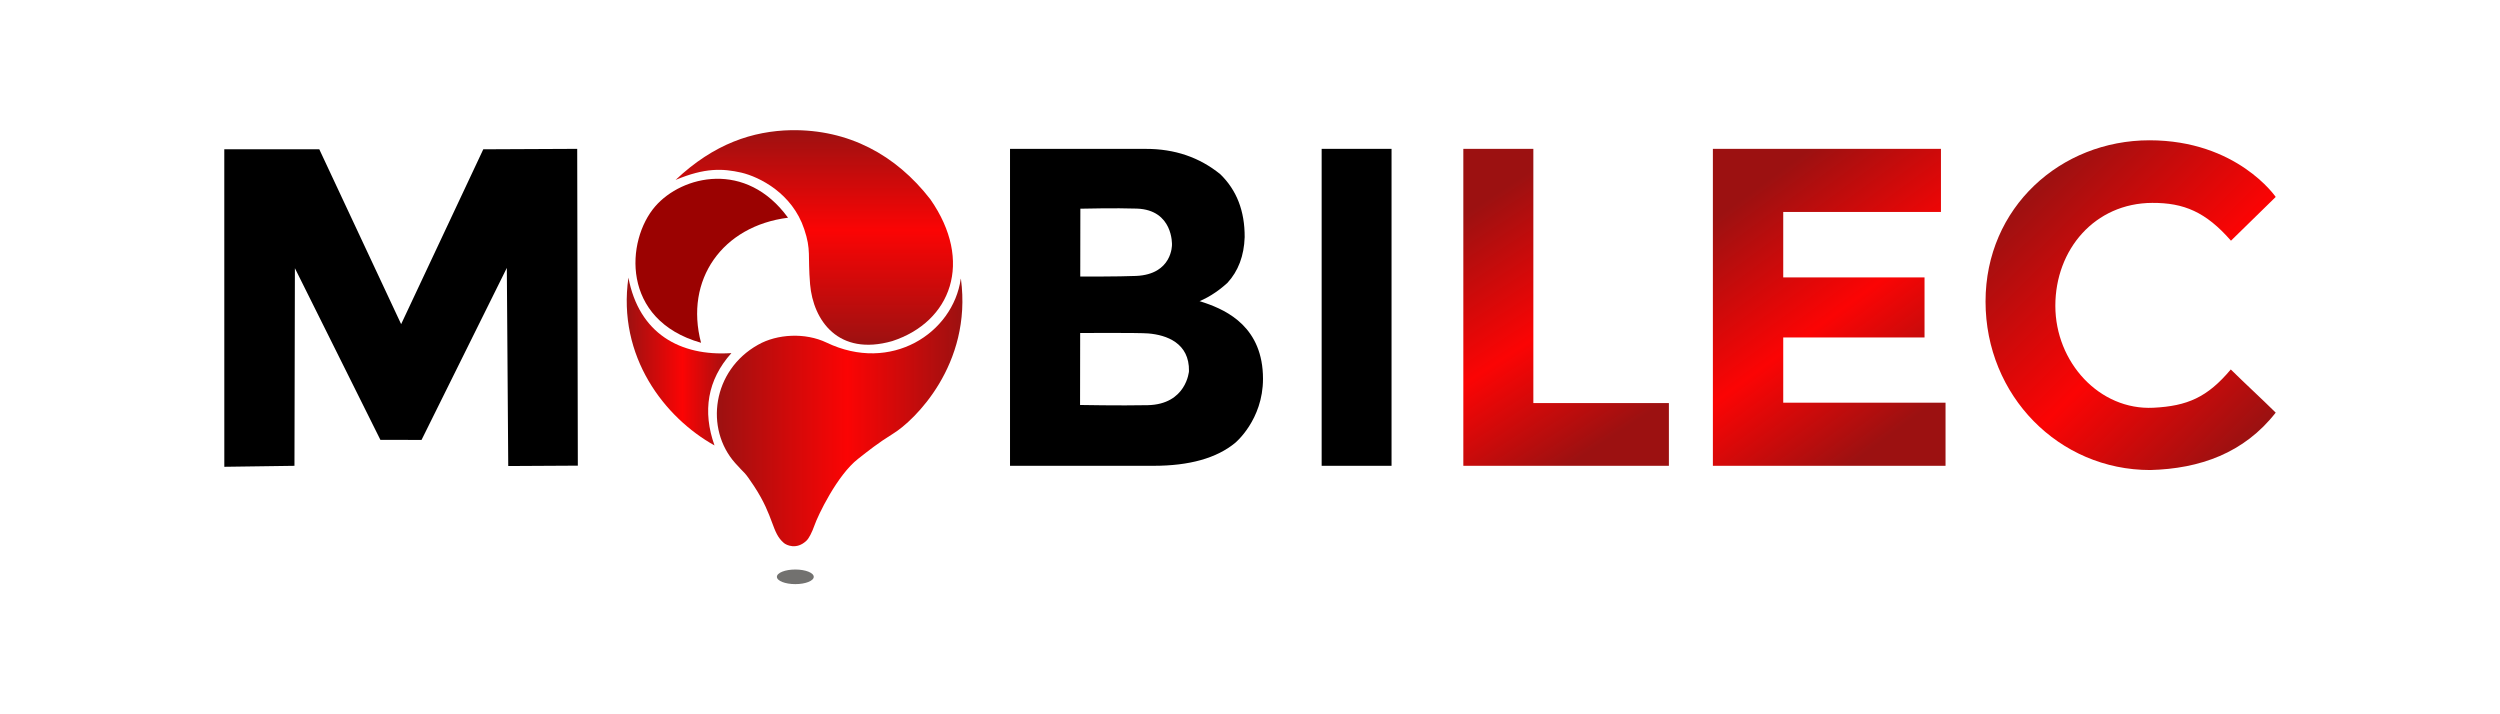
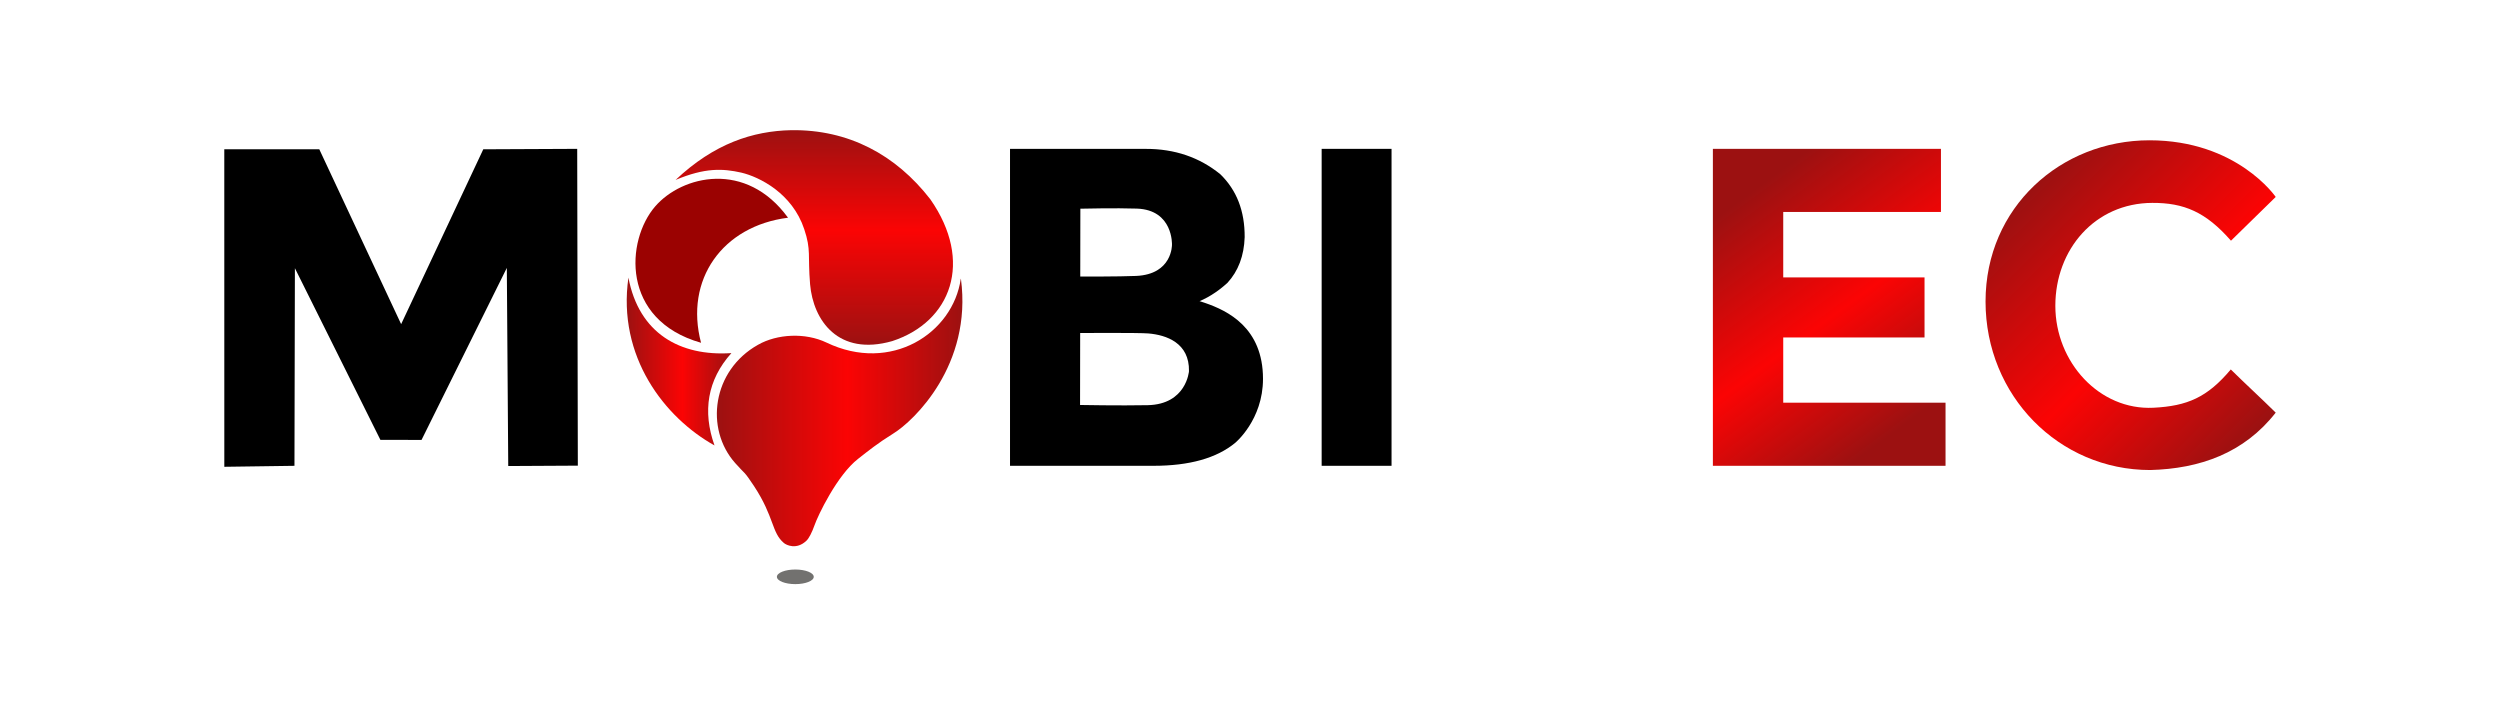
<svg xmlns="http://www.w3.org/2000/svg" version="1.1" x="0" y="0" width="1400" height="400" viewBox="0, 0, 1400, 400">
  <defs>
    <linearGradient id="Gradient_1" gradientUnits="userSpaceOnUse" x1="1138.65" y1="105.608" x2="1267.784" y2="236.177">
      <stop offset="0" stop-color="#9C1111" />
      <stop offset="0.532" stop-color="#FB0404" />
      <stop offset="1" stop-color="#9C1111" />
    </linearGradient>
    <linearGradient id="Gradient_2" gradientUnits="userSpaceOnUse" x1="350.972" y1="202.458" x2="409.583" y2="202.458">
      <stop offset="0" stop-color="#9C1111" />
      <stop offset="0.532" stop-color="#FB0404" />
      <stop offset="1" stop-color="#9C1111" />
    </linearGradient>
    <linearGradient id="Gradient_3" gradientUnits="userSpaceOnUse" x1="455.997" y1="193.063" x2="455.997" y2="72.891">
      <stop offset="0" stop-color="#9C1111" />
      <stop offset="0.532" stop-color="#FB0404" />
      <stop offset="1" stop-color="#9C1111" />
    </linearGradient>
    <linearGradient id="Gradient_4" gradientUnits="userSpaceOnUse" x1="401.44" y1="231.003" x2="538.947" y2="231.003">
      <stop offset="0" stop-color="#9C1111" />
      <stop offset="0.532" stop-color="#FB0404" />
      <stop offset="1" stop-color="#9C1111" />
    </linearGradient>
    <linearGradient id="Gradient_5" gradientUnits="userSpaceOnUse" x1="836.323" y1="109.349" x2="917.72" y2="234.856">
      <stop offset="0" stop-color="#9C1111" />
      <stop offset="0.532" stop-color="#FB0404" />
      <stop offset="1" stop-color="#9C1111" />
    </linearGradient>
    <linearGradient id="Gradient_6" gradientUnits="userSpaceOnUse" x1="978.295" y1="109.349" x2="1070.419" y2="234.856">
      <stop offset="0" stop-color="#9C1111" />
      <stop offset="0.532" stop-color="#FB0404" />
      <stop offset="1" stop-color="#9C1111" />
    </linearGradient>
  </defs>
  <g id="1" opacity="0.27" />
  <g id="C">
    <path d="M1274.398,110.29 L1249.344,134.797 C1235.259,118.673 1222.976,113.542 1205.264,113.617 C1173.052,113.754 1150.991,139.734 1150.991,171.257 C1150.991,202.781 1175.63,229.873 1205.945,228.335 C1224.886,227.375 1236.117,222.534 1249.243,206.893 C1258.101,215.607 1265.986,222.785 1274.398,231.073 C1256.684,253.754 1231.87,262.495 1204.123,263.218 C1152.971,263.218 1111.905,221.591 1111.905,168.851 C1111.905,116.112 1154.018,78.566 1203.699,78.566 C1252.799,78.566 1274.398,110.29 1274.398,110.29 z" fill="url(#Gradient_1)" />
  </g>
  <g id="2">
    <g>
      <path d="M400.12,249.442 C372.273,233.912 345.566,199.831 351.917,155.465 C357.802,186.628 380.732,199.657 409.583,197.734 C396.099,212.758 393.343,230.399 400.122,249.452" fill="url(#Gradient_2)" />
      <path d="M441.295,121.922 C404.529,126.556 383.243,156.657 392.59,191.966 C347.493,179.144 350.446,134.543 366.94,115.549 C381.956,98.258 417.767,89.589 441.295,121.922" fill="#9B0201" />
      <path d="M450.362,128.32 C443.669,108.19 425.261,99.064 415.13,96.666 C404.741,94.335 394.814,93.839 378.32,100.763 C378.32,100.763 378.32,100.763 378.32,100.763 C378.32,100.763 378.32,100.763 378.32,100.763 C399.949,80.36 421.606,73.354 443.065,72.901 C475.062,72.452 501.581,86.552 520.997,111.614 C545.338,146.474 532.67,180.2 499.67,191.011 C469.383,199.671 455.387,179.36 453.648,159.178 C452.278,142.617 454.321,140.134 450.362,128.32" fill="url(#Gradient_3)" />
      <path d="M538.036,156.117 C533.675,186.693 498.881,209.161 462.824,191.828 C450.931,186.166 435.236,186.976 424.524,193.063 C398.865,207.412 394.61,240.097 411.696,259.304 C417.415,265.804 416.355,263.263 422.257,272.206 C433.684,289.607 432.024,298.245 439.006,304.099 C440.344,305.232 446.018,308.067 451.558,302.84 C453.022,301.471 454.617,298.371 456.196,293.973 C457.837,289.169 468.652,266.144 480.597,256.898 C486.133,252.568 491.266,248.358 500.406,242.67 C511.579,235.801 544.58,204.503 538.116,156.117" fill="url(#Gradient_4)" />
      <path d="M476.527,260.381 L476.527,260.381" fill-opacity="0" stroke="#000000" stroke-width="1" />
      <path d="M445.378,327.109 C439.679,327.109 435.058,325.278 435.058,323.019 C435.058,320.76 439.679,318.928 445.378,318.928 C451.078,318.928 455.698,320.76 455.698,323.019 C455.698,325.278 451.078,327.109 445.378,327.109 z" fill="#72716F" />
    </g>
  </g>
  <g id="3">
    <path d="M125.618,261.403 L125.602,83.604 L178.803,83.604 L233.415,200.281 L215.826,200.281 L270.64,83.604 L323.237,83.356 L323.583,260.761 L284.614,260.977 L283.72,135.887 L290.833,135.887 L236.059,246.357 L213.023,246.318 L156.823,133.483 L165.181,133.483 L164.899,260.855 z" fill="#000000" />
    <path d="M565.609,260.849 L565.609,83.376 L641.723,83.376 Q665.869,83.348 683.367,97.567 Q697.138,110.91 697.014,132.8 Q696.492,148.459 687.367,158.399 Q678.585,166.388 668.998,169.706 Q657.964,173.614 642.819,173.614 L647.077,164.34 C647.077,164.34 657.982,163.87 674.795,169.635 C687.429,173.967 707.277,183.462 707.277,212.155 C707.277,235.205 691.7,247.998 691.7,247.998 Q676.123,260.849 645.981,260.849 z M604.832,226.791 C604.832,226.791 626.956,227.215 642.648,226.901 C664.444,226.465 665.83,207.857 665.83,207.857 C666.134,192.013 653.179,187.601 643.143,186.731 C637.847,186.273 604.812,186.484 604.812,186.484 L604.917,154.864 C604.917,154.864 626.573,154.945 636.217,154.523 C656.621,153.63 656.306,137.051 656.306,137.051 C656.306,137.051 657.084,117.553 636.677,116.817 C624.917,116.394 605.001,116.871 605.001,116.871 z" fill="#000000" />
    <path d="M740.126,83.356 L779.265,83.356 L779.265,260.849 L740.126,260.849 L740.126,83.356 z" fill="#000000" />
-     <path d="M819.465,260.849 L819.465,225.72 L819.465,225.72 L819.465,83.356 L858.675,83.356 L858.675,225.72 L934.578,225.72 L934.578,260.849 L819.465,260.849 z" fill="url(#Gradient_5)" />
    <path d="M1086.933,83.355 L1086.933,118.697 L998.612,118.697 L998.612,155.35 L1077.737,155.35 L1077.737,188.981 L998.612,188.981 L998.612,225.508 L1089.499,225.508 L1089.499,260.849 L959.215,260.849 L959.215,83.355 L1086.933,83.355 z" fill="url(#Gradient_6)" />
    <g>
      <path d="M707.781,212.655" fill="#000000" />
      <path d="M707.781,212.655" fill-opacity="0" stroke="#000000" stroke-width="1" />
    </g>
  </g>
  <g id="4" display="none">
    <path d="M564.895,287.148 L564.895,310.005 L568.298,310.005 L568.298,287.148 L576.824,287.148 L576.824,284.264 L556.369,284.264 L556.369,287.148 z" fill="#000000" />
    <path d="M582.559,284.335 L582.559,310.005 L600.391,310.005 L600.391,307.129 L585.975,307.129 L585.975,298.249 L599.313,298.249 L599.313,295.373 L585.975,295.373 L585.975,287.212 L600.284,287.212 L600.284,284.335 z" fill="#000000" />
    <path d="M633.239,284.335 L633.239,310.005 L636.543,310.005 L636.543,289.405 L636.617,289.405 L650.312,310.005 L654.13,310.005 L654.13,284.335 L650.826,284.335 L650.826,305.152 L650.753,305.152 L636.947,284.335 z" fill="#000000" />
    <path d="M664.754,297.23 Q664.754,295.38 665.276,293.582 Q665.798,291.784 666.917,290.345 Q668.035,288.907 669.788,288.033 Q671.541,287.16 673.965,287.16 Q676.389,287.16 678.141,288.033 Q679.894,288.907 681.013,290.345 Q682.132,291.784 682.654,293.582 Q683.176,295.38 683.176,297.23 Q683.176,299.079 682.654,300.877 Q682.132,302.675 681.013,304.114 Q679.894,305.552 678.141,306.426 Q676.389,307.299 673.965,307.299 Q671.541,307.299 669.788,306.426 Q668.035,305.552 666.917,304.114 Q665.798,302.675 665.276,300.877 Q664.754,299.079 664.754,297.23 z M661.211,297.23 Q661.211,299.73 662.013,302.042 Q662.815,304.354 664.418,306.135 Q666.022,307.916 668.408,308.96 Q670.795,310.005 673.965,310.005 Q677.135,310.005 679.521,308.96 Q681.908,307.916 683.511,306.135 Q685.115,304.354 685.917,302.042 Q686.718,299.73 686.718,297.23 Q686.718,294.729 685.917,292.417 Q685.115,290.106 683.511,288.325 Q681.908,286.544 679.521,285.482 Q677.135,284.42 673.965,284.42 Q670.795,284.42 668.408,285.482 Q666.022,286.544 664.418,288.325 Q662.815,290.106 662.013,292.417 Q661.211,294.729 661.211,297.23 z" fill="#000000" />
    <path d="M693.122,284.335 L693.122,310.005 L710.127,310.005 L710.127,307.129 L696.537,307.129 L696.537,284.335 z" fill="#000000" />
    <path d="M716.419,297.187 Q716.419,295.332 716.938,293.528 Q717.457,291.724 718.569,290.28 Q719.68,288.837 721.422,287.961 Q723.164,287.084 725.573,287.084 Q727.982,287.084 729.724,287.961 Q731.466,288.837 732.578,290.28 Q733.69,291.724 734.209,293.528 Q734.728,295.332 734.728,297.187 Q734.728,299.043 734.209,300.847 Q733.69,302.651 732.578,304.094 Q731.466,305.538 729.724,306.414 Q727.982,307.29 725.573,307.29 Q723.164,307.29 721.422,306.414 Q719.68,305.538 718.569,304.094 Q717.457,302.651 716.938,300.847 Q716.419,299.043 716.419,297.187 z M712.898,297.187 Q712.898,299.696 713.695,302.015 Q714.492,304.335 716.085,306.122 Q717.679,307.909 720.051,308.957 Q722.423,310.005 725.573,310.005 Q728.724,310.005 731.096,308.957 Q733.468,307.909 735.061,306.122 Q736.655,304.335 737.452,302.015 Q738.249,299.696 738.249,297.187 Q738.249,294.679 737.452,292.359 Q736.655,290.04 735.061,288.253 Q733.468,286.466 731.096,285.401 Q728.724,284.335 725.573,284.335 Q722.423,284.335 720.051,285.401 Q717.679,286.466 716.085,288.253 Q714.492,290.04 713.695,292.359 Q712.898,294.679 712.898,297.187 z" fill="#000000" />
    <path d="M776.242,284.264 L776.242,309.254 L772.917,309.254 L772.917,284.264 z M779.672,276.109 L774.737,281.779 L772.497,281.779 L775.857,276.109 z" fill="#000000" />
    <path d="M788.684,299.399 L793.034,287.427 L793.106,287.427 L797.384,299.399 z M791.236,284.335 L781.242,310.005 L784.729,310.005 L787.605,302.275 L798.463,302.275 L801.267,310.005 L805.042,310.005 L795.011,284.335 z" fill="#000000" />
    <path d="M819.803,284.335 L819.803,310.005 L837.635,310.005 L837.635,307.129 L823.219,307.129 L823.219,298.249 L836.557,298.249 L836.557,295.373 L823.219,295.373 L823.219,287.212 L837.528,287.212 L837.528,284.335 z" fill="#000000" />
-     <path d="M844.157,284.335 L844.157,310.005 L847.787,310.005 L847.787,289.405 L847.868,289.405 L862.912,310.005 L867.106,310.005 L867.106,284.335 L863.476,284.335 L863.476,305.152 L863.396,305.152 L848.231,284.335 z" fill="#000000" />
    <path d="M884.494,284.335 L884.494,310.005 L887.91,310.005 L887.91,299.04 L896.251,299.04 Q897.509,299.04 898.264,299.417 Q899.019,299.795 899.486,300.424 Q899.954,301.053 900.169,301.898 Q900.385,302.743 900.529,303.677 Q900.709,304.612 900.745,305.583 Q900.781,306.554 900.817,307.399 Q900.852,308.243 900.978,308.926 Q901.104,309.61 901.464,310.005 L905.275,310.005 Q904.735,309.358 904.466,308.513 Q904.196,307.668 904.052,306.733 Q903.908,305.799 903.872,304.828 Q903.836,303.857 903.765,302.923 Q903.657,301.988 903.459,301.125 Q903.261,300.262 902.848,299.561 Q902.434,298.86 901.733,298.357 Q901.032,297.853 899.918,297.638 L899.918,297.566 Q902.255,296.919 903.315,295.157 Q904.376,293.395 904.376,291.058 Q904.376,287.931 902.309,286.133 Q900.241,284.335 896.574,284.335 z M895.028,296.164 L887.91,296.164 L887.91,287.212 L896.394,287.212 Q898.803,287.212 899.882,288.434 Q900.96,289.656 900.96,291.598 Q900.96,293 900.475,293.881 Q899.99,294.761 899.181,295.283 Q898.372,295.804 897.293,295.984 Q896.215,296.164 895.028,296.164 z" fill="#000000" />
    <path d="M916.026,299.399 L920.523,287.427 L920.598,287.427 L925.021,299.399 z M918.665,284.335 L908.332,310.005 L911.937,310.005 L914.911,302.275 L926.136,302.275 L929.035,310.005 L932.938,310.005 L922.568,284.335 z" fill="#000000" />
    <path d="M964.807,287.212 L964.807,310.005 L968.223,310.005 L968.223,287.212 L976.779,287.212 L976.779,284.335 L956.251,284.335 L956.251,287.212 z" fill="#000000" />
    <path d="M982.811,284.335 L982.811,310.005 L986.152,310.005 L986.152,299.04 L994.313,299.04 Q995.544,299.04 996.283,299.417 Q997.021,299.795 997.479,300.424 Q997.936,301.053 998.147,301.898 Q998.358,302.743 998.499,303.677 Q998.675,304.612 998.71,305.583 Q998.745,306.554 998.78,307.399 Q998.815,308.243 998.938,308.926 Q999.061,309.61 999.413,310.005 L1003.142,310.005 Q1002.614,309.358 1002.35,308.513 Q1002.086,307.668 1001.946,306.733 Q1001.805,305.799 1001.77,304.828 Q1001.735,303.857 1001.664,302.923 Q1001.559,301.988 1001.365,301.125 Q1001.172,300.262 1000.767,299.561 Q1000.363,298.86 999.677,298.357 Q998.991,297.853 997.901,297.638 L997.901,297.566 Q1000.187,296.919 1001.225,295.157 Q1002.262,293.395 1002.262,291.058 Q1002.262,287.931 1000.24,286.133 Q998.217,284.335 994.63,284.335 z M993.117,296.164 L986.152,296.164 L986.152,287.212 L994.454,287.212 Q996.81,287.212 997.866,288.434 Q998.921,289.656 998.921,291.598 Q998.921,293 998.446,293.881 Q997.971,294.761 997.18,295.283 Q996.388,295.804 995.333,295.984 Q994.278,296.164 993.117,296.164 z" fill="#000000" />
    <path d="M1009.387,284.335 L1009.387,310.005 L1027.219,310.005 L1027.219,307.129 L1012.802,307.129 L1012.802,298.249 L1026.14,298.249 L1026.14,295.373 L1012.802,295.373 L1012.802,287.212 L1027.111,287.212 L1027.111,284.335 z" fill="#000000" />
    <path d="M1035.289,297.187 Q1035.289,295.332 1035.822,293.528 Q1036.356,291.724 1037.499,290.28 Q1038.641,288.837 1040.432,287.961 Q1042.222,287.084 1044.698,287.084 Q1047.174,287.084 1048.965,287.961 Q1050.755,288.837 1051.898,290.28 Q1053.041,291.724 1053.574,293.528 Q1054.107,295.332 1054.107,297.187 Q1054.107,299.043 1053.574,300.847 Q1053.041,302.651 1051.898,304.094 Q1050.755,305.538 1048.965,306.414 Q1047.174,307.29 1044.698,307.29 Q1042.222,307.29 1040.432,306.414 Q1038.641,305.538 1037.499,304.094 Q1036.356,302.651 1035.822,300.847 Q1035.289,299.043 1035.289,297.187 z M1031.67,297.187 Q1031.67,299.696 1032.489,302.015 Q1033.308,304.335 1034.946,306.122 Q1036.584,307.909 1039.022,308.957 Q1041.46,310.005 1044.698,310.005 Q1047.936,310.005 1050.374,308.957 Q1052.812,307.909 1054.45,306.122 Q1056.088,304.335 1056.907,302.015 Q1057.726,299.696 1057.726,297.187 Q1057.726,294.679 1056.907,292.359 Q1056.088,290.04 1054.45,288.253 Q1052.812,286.466 1050.374,285.401 Q1047.936,284.335 1044.698,284.335 Q1041.46,284.335 1039.022,285.401 Q1036.584,286.466 1034.946,288.253 Q1033.308,290.04 1032.489,292.359 Q1031.67,294.679 1031.67,297.187 z" fill="#000000" />
    <path d="M1101.617,299.418 L1106.175,287.431 L1106.25,287.431 L1110.733,299.418 z M1104.292,284.335 L1093.819,310.037 L1097.473,310.037 L1100.487,302.298 L1111.864,302.298 L1114.802,310.037 L1118.757,310.037 L1108.247,284.335 z" fill="#000000" />
    <path d="M1126.641,287.215 L1126.641,310.037 L1130.061,310.037 L1130.061,287.215 L1138.628,287.215 L1138.628,284.335 L1118.074,284.335 L1118.074,287.215 z" fill="#000000" />
    <path d="M1143.727,284.335 L1143.727,310.037 L1161.582,310.037 L1161.582,307.158 L1147.147,307.158 L1147.147,298.266 L1160.502,298.266 L1160.502,295.387 L1147.147,295.387 L1147.147,287.215 L1161.474,287.215 L1161.474,284.335 z" fill="#000000" />
    <path d="M1167.814,284.335 L1167.814,310.037 L1184.84,310.037 L1184.84,307.158 L1171.234,307.158 L1171.234,284.335 z" fill="#000000" />
    <path d="M1189.914,284.335 L1189.914,310.037 L1193.239,310.037 L1193.239,284.335 z" fill="#000000" />
    <path d="M1206.238,287.215 L1206.238,310.037 L1209.658,310.037 L1209.658,287.215 L1218.225,287.215 L1218.225,284.335 L1197.671,284.335 L1197.671,287.215 z" fill="#000000" />
    <path d="M1225.675,299.418 L1230.297,287.431 L1230.373,287.431 L1234.919,299.418 z M1228.387,284.335 L1217.769,310.037 L1221.474,310.037 L1224.529,302.298 L1236.065,302.298 L1239.044,310.037 L1243.055,310.037 L1232.398,284.335 z" fill="#000000" />
    <path d="M1247.803,284.335 L1247.803,310.037 L1264.83,310.037 L1264.83,307.158 L1251.223,307.158 L1251.223,284.335 z" fill="#000000" />
    <path d="M954.984,302.891 C954.951,307.743 949.827,310.256 944.488,309.985 C940.528,309.784 938.452,309.044 935.94,308.161 L935.94,304.986 C940.694,307.059 943.34,307.207 944.696,307.207 C953.44,307.207 954.743,299.65 945.448,298.587 C939.577,297.915 936.19,296.108 936.165,291.304 C936.131,284.628 945.316,281.805 953.175,285.291 L953.203,288.274 C949.227,285.776 939.025,285.627 939.025,291.31 C939.025,294.885 942.2,295.365 945.947,295.974 C950.068,296.643 955.017,298.011 954.984,302.891 z" fill="#000000" />
    <path d="M1091.005,302.915 C1090.972,307.772 1085.849,310.289 1080.509,310.018 C1076.55,309.816 1074.474,309.075 1071.961,308.191 L1071.961,305.012 C1076.715,307.087 1079.361,307.236 1080.718,307.236 C1089.461,307.236 1090.764,299.67 1081.469,298.605 C1075.598,297.932 1072.211,296.124 1072.186,291.313 C1072.152,284.629 1081.337,281.802 1089.196,285.293 L1089.224,288.279 C1085.248,285.778 1075.046,285.629 1075.046,291.319 C1075.046,294.898 1078.221,295.379 1081.968,295.989 C1086.089,296.659 1091.038,298.028 1091.005,302.915 z" fill="#000000" />
    <path d="M766.292,307.488 C766.197,307.457 766.375,296.447 766.375,296.447 L756.62,296.439 L756.62,299.147 L763.4,299.155 Q763.375,304.728 763.407,306.016 Q756.422,308.651 751.693,306.245 Q750.1,305.45 749.015,304.113 Q747.93,302.776 747.37,301.033 Q746.81,299.29 746.81,297.395 Q746.81,295.466 747.3,293.622 Q747.79,291.777 748.823,290.339 Q749.855,288.9 751.483,288.021 Q753.109,287.272 755.385,287.141 Q756.516,287.076 758.125,287.303 Q761.453,287.786 765.594,290.007 Q765.609,287.62 765.613,286.647 Q761.219,284.115 755.406,284.356 Q752.41,284.433 750.188,285.499 Q747.965,286.565 746.478,288.359 Q744.99,290.153 744.238,292.539 Q743.485,294.924 743.485,297.564 Q743.485,299.933 744.29,302.133 Q745.095,304.333 746.635,306.025 Q753.889,313.17 766.292,307.488" fill="#000000" />
    <path d="M626.453,287.115 C626.453,287.115 626.453,290.401 626.453,290.401 C626.453,290.401 623.337,287.949 618.231,287.509 C614.932,287.225 612.531,288.411 612.531,288.411 Q610.939,289.222 609.906,290.59 Q608.874,291.958 608.383,293.715 Q607.894,295.471 607.893,297.363 Q607.894,299.424 608.383,301.265 Q608.874,303.106 609.906,304.474 Q611.246,306.202 613.257,307.048 C620.121,309.701 626.448,305.122 626.448,305.118 C626.448,305.118 626.456,308.356 626.456,308.356 C621.051,311.481 614.824,310.644 611.043,309.169 Q608.874,308.207 607.438,306.517 Q606.004,304.829 605.286,302.531 Q604.569,300.234 604.568,297.599 C604.637,293.995 605.534,291.609 606.23,290.361 C606.996,288.988 608.133,287.419 610.168,286.198 C611.777,285.233 613.369,284.521 615.965,284.374 C618.09,284.253 619.523,284.4 621.902,285.082 C624.058,285.701 626.453,287.115 626.453,287.115 z" fill="#000000" />
  </g>
</svg>